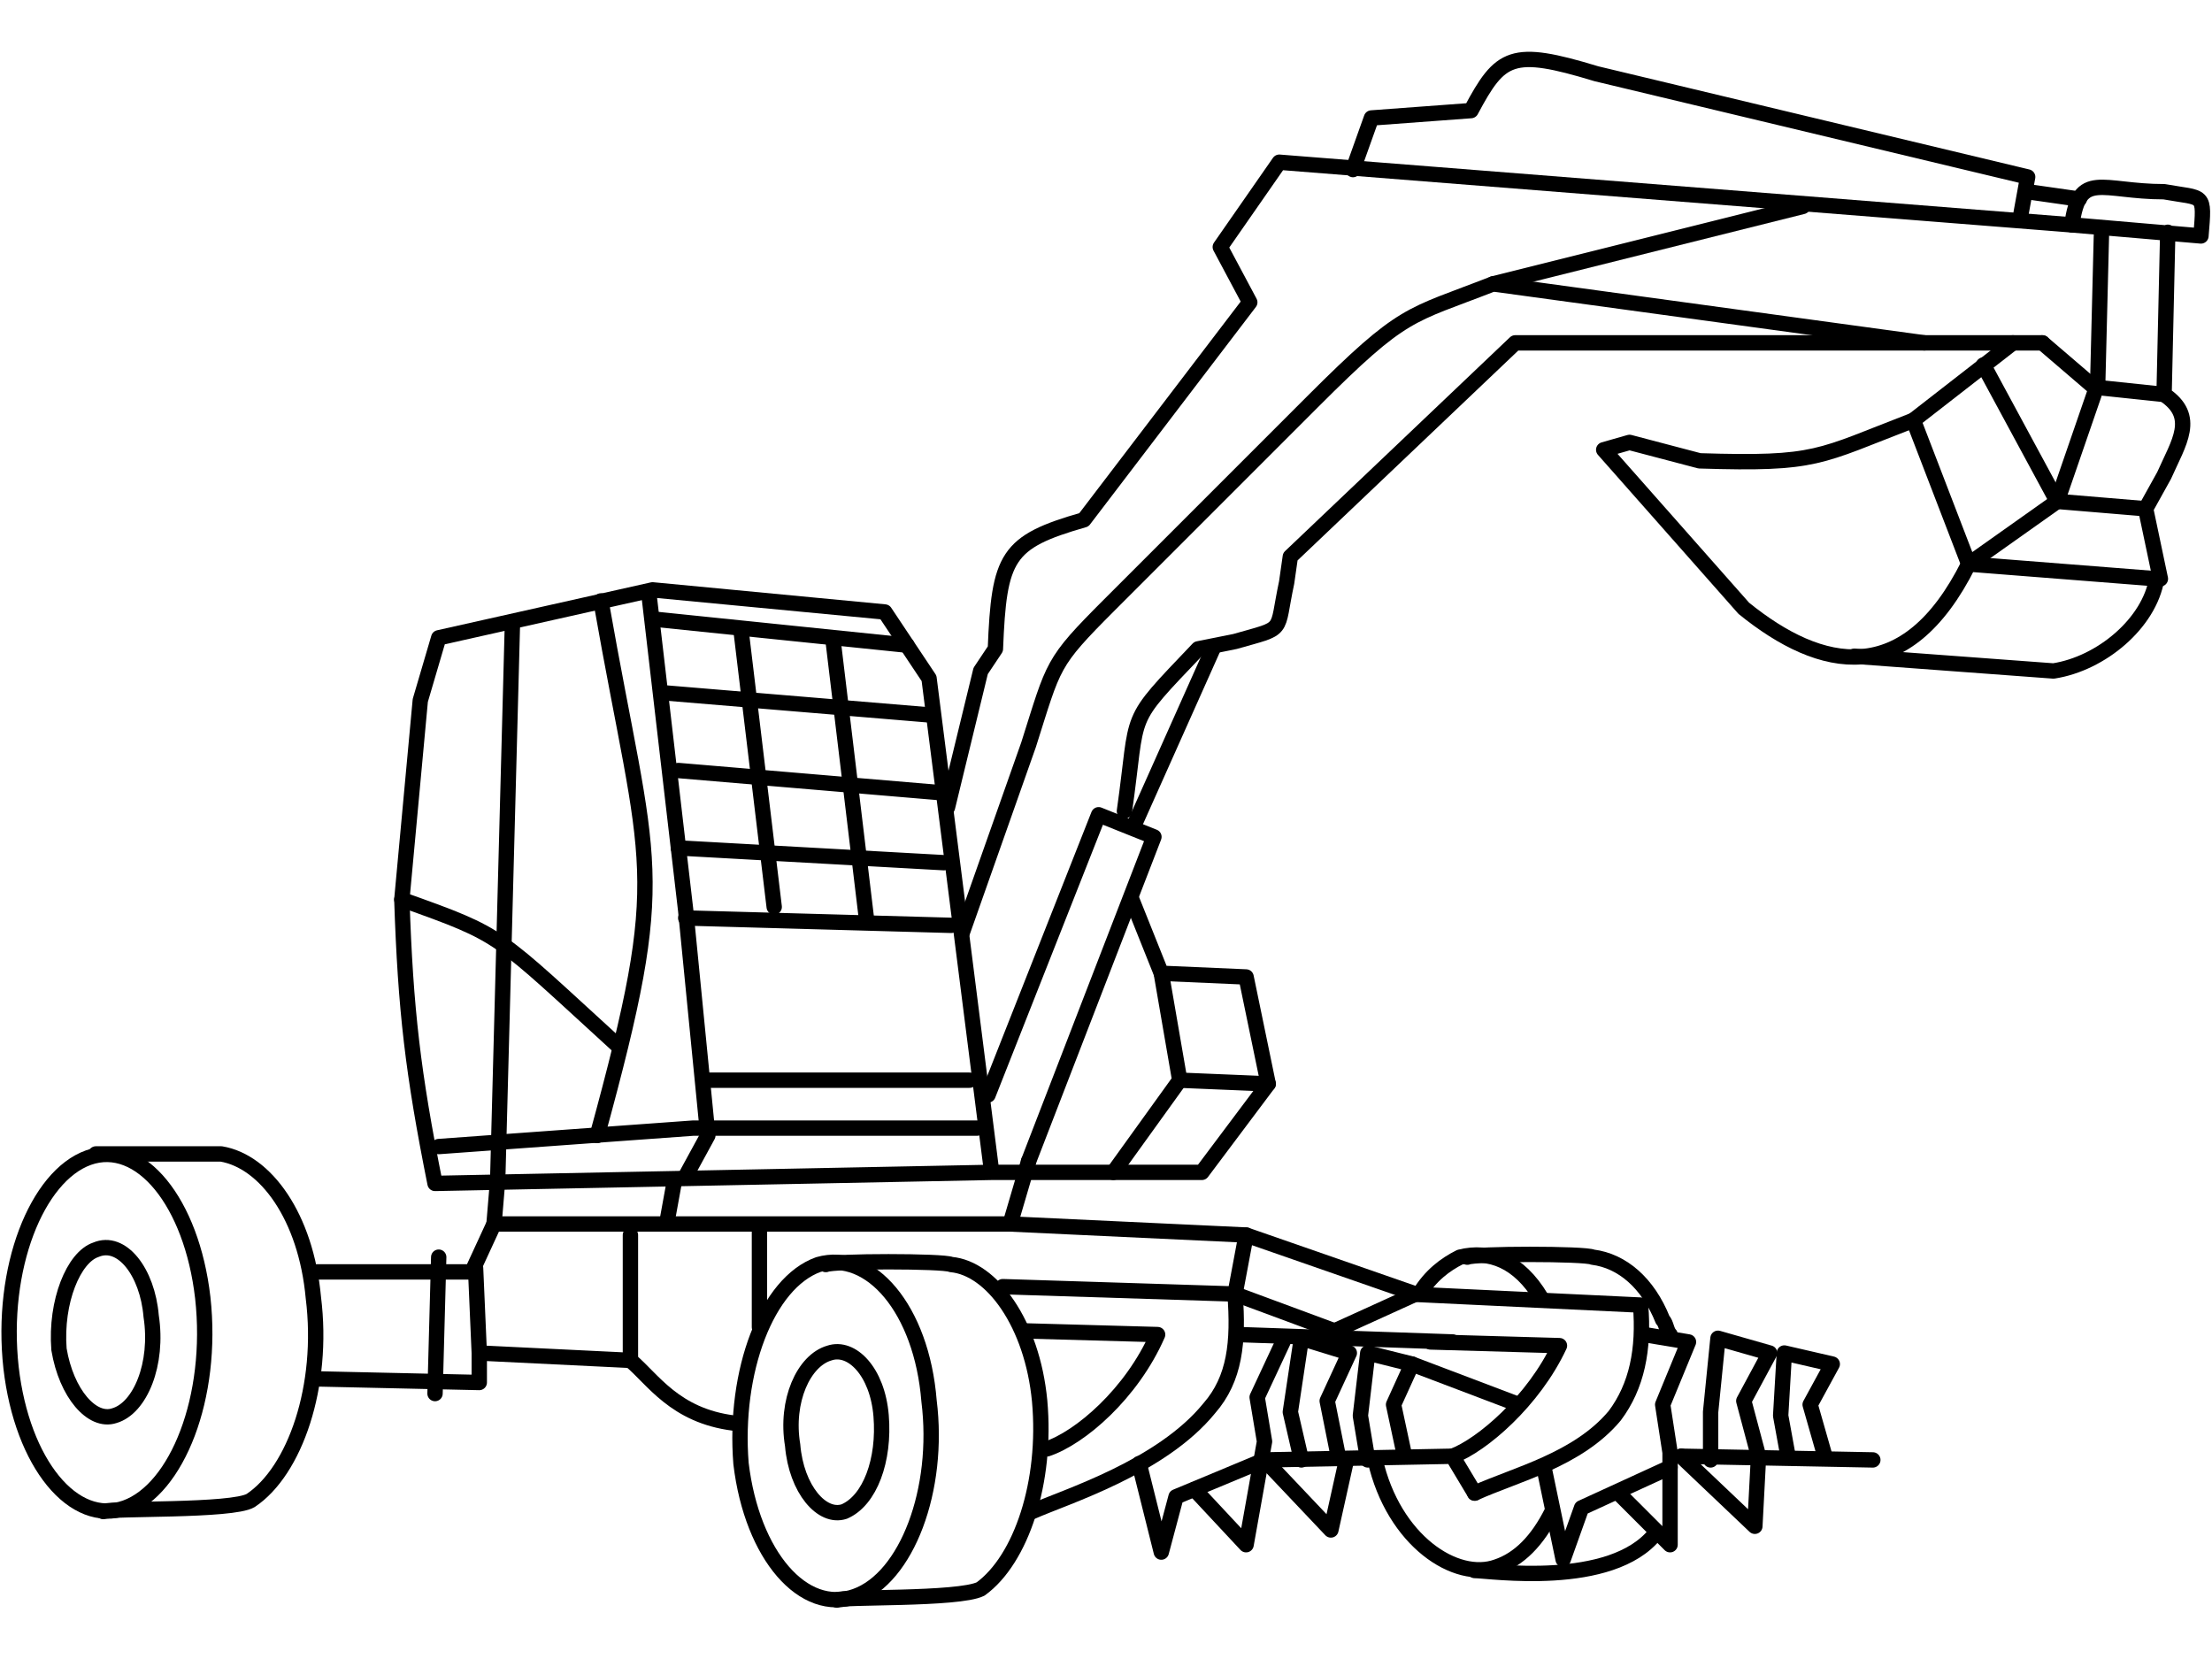
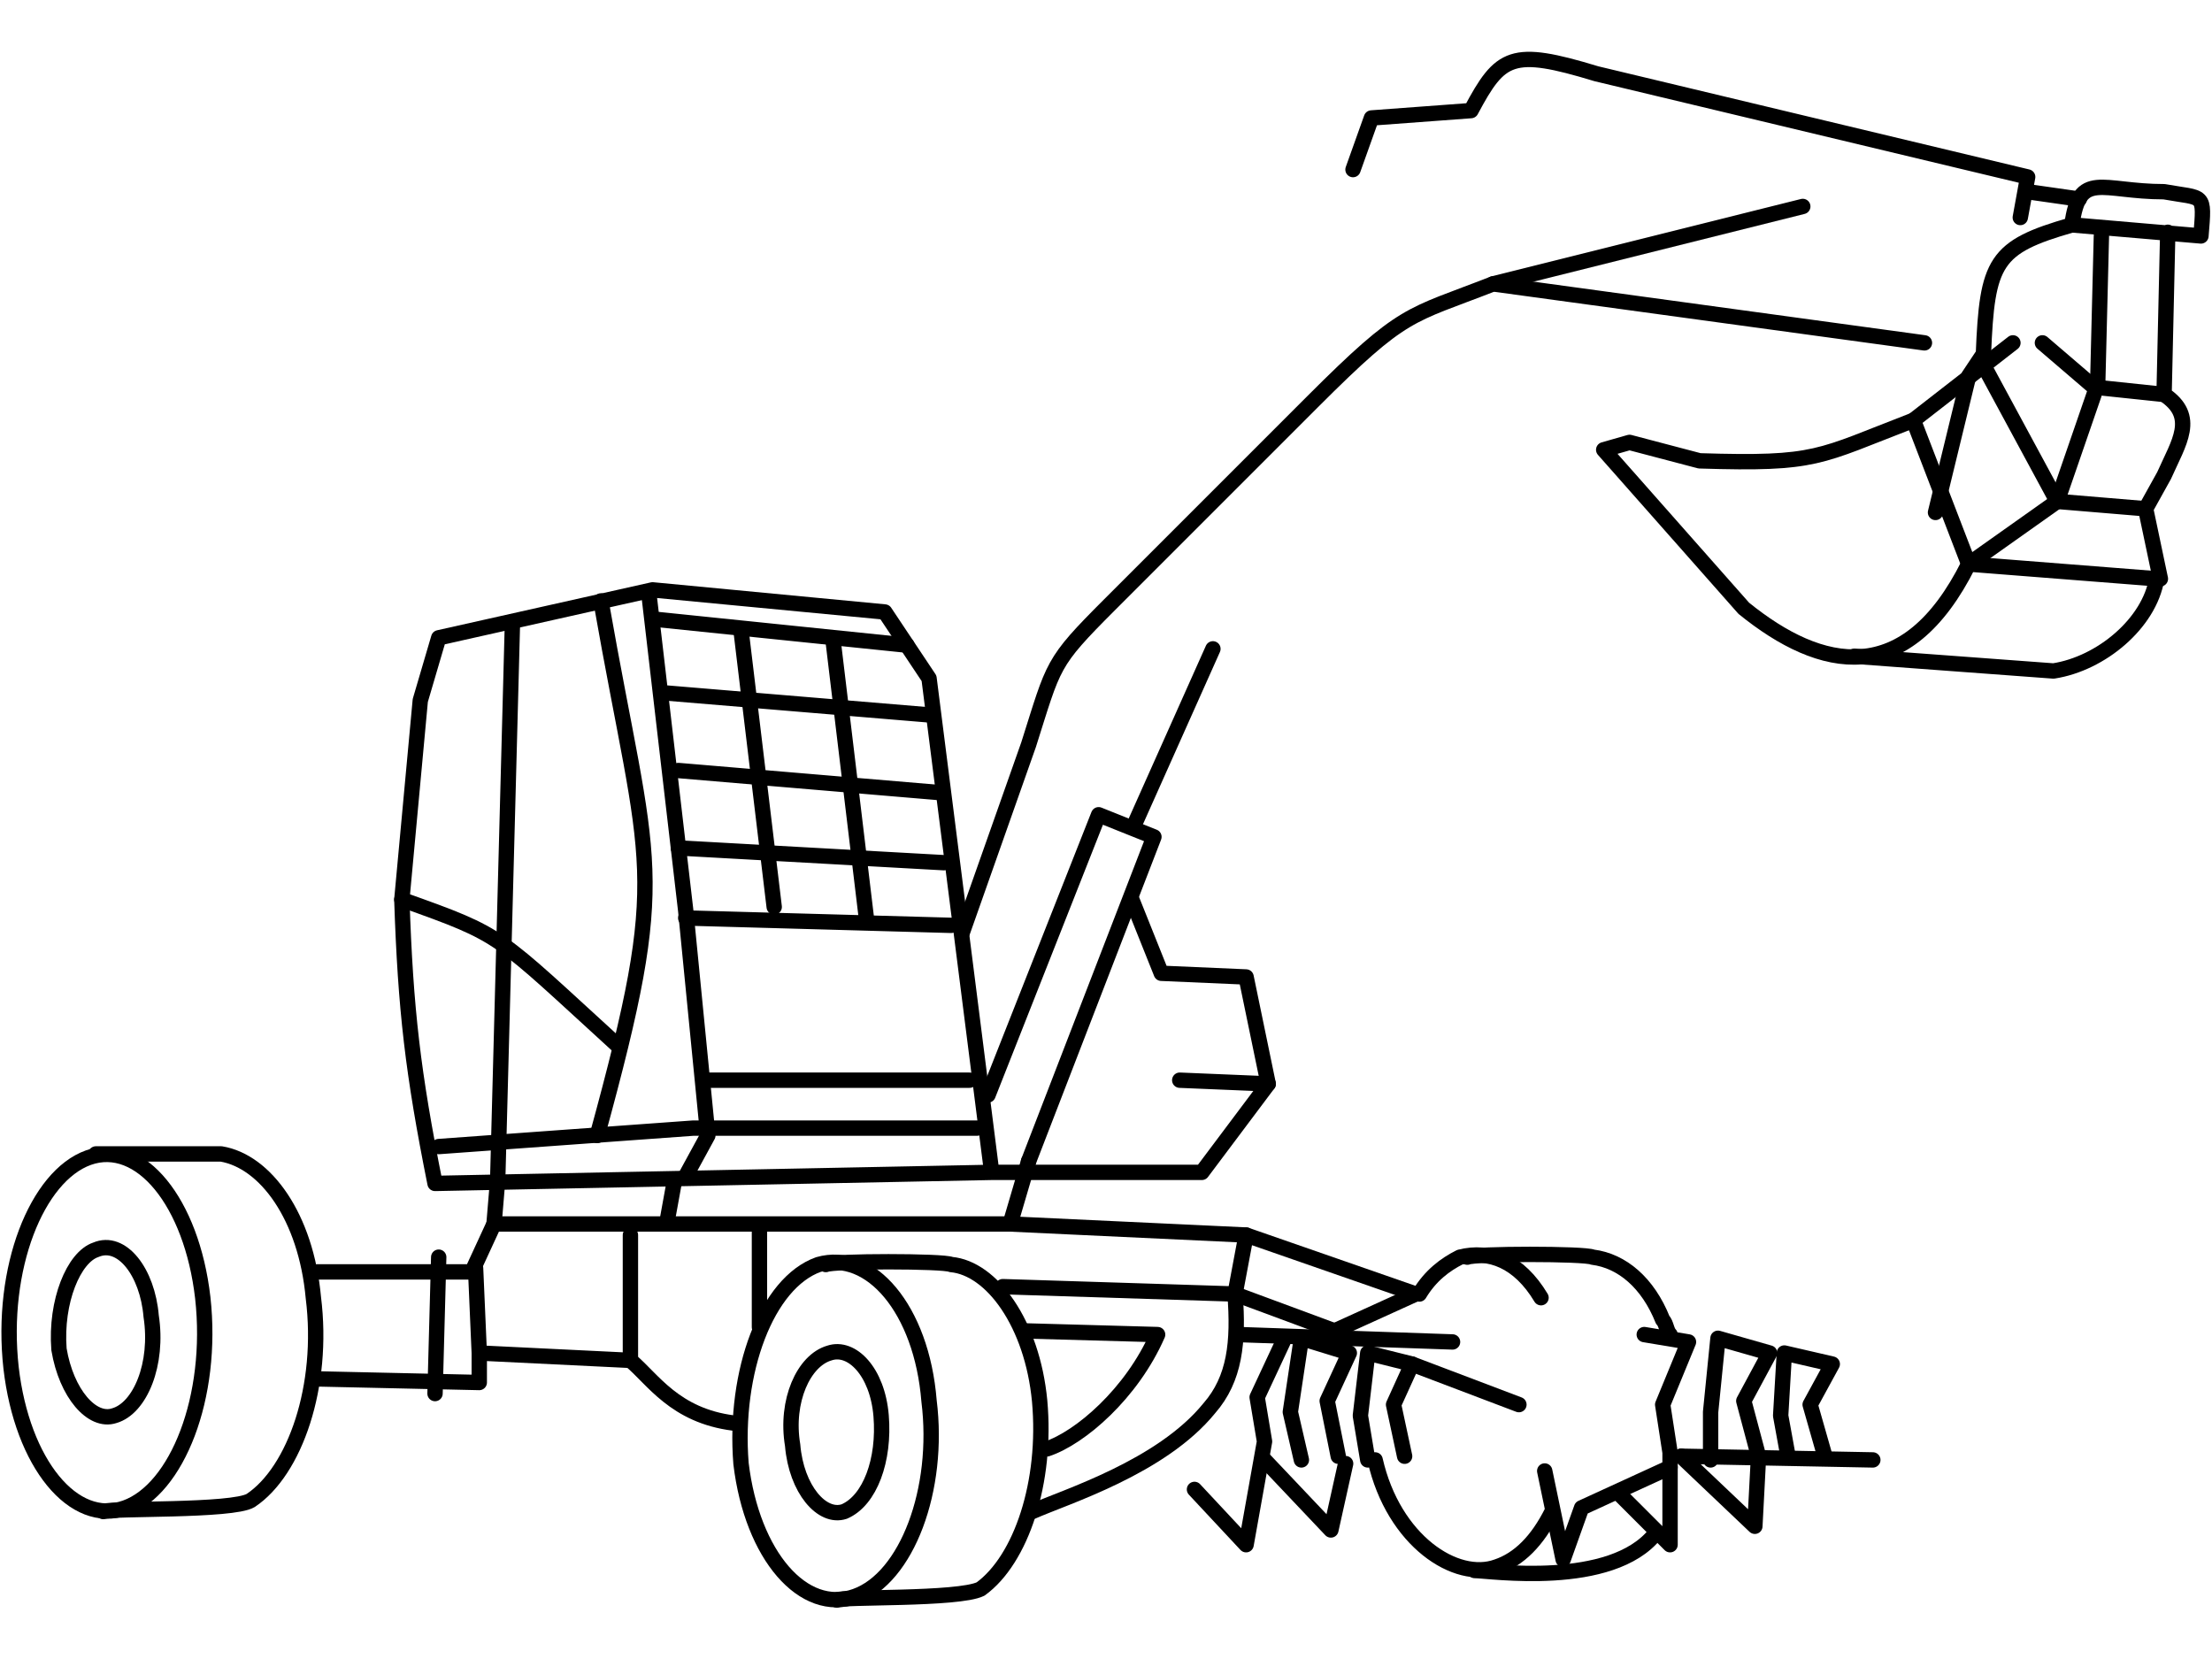
<svg xmlns="http://www.w3.org/2000/svg" xml:space="preserve" width="600px" height="450px" version="1.1" style="shape-rendering:geometricPrecision; text-rendering:geometricPrecision; image-rendering:optimizeQuality; fill-rule:evenodd; clip-rule:evenodd" viewBox="0 0 600 450">
  <defs>
    <style type="text/css">
   
    .str0 {stroke:black;stroke-width:4.166;stroke-linecap:round;stroke-linejoin:round}
    .str1 {stroke:black;stroke-width:4.166;stroke-linecap:round;stroke-linejoin:round}
    .fil0 {fill:none}
   
  </style>
  </defs>
  <g id="Layer_x0020_1">
    <g id="_665821712">
-       <path class="fil0 str0" d="M554 93l-143 0 -61 58 -1 7c-3,14 0,12 -14,16l-10 2c-20,21 -16,16 -20,44" />
-       <path class="fil0 str0" d="M562 61l-215 -17 -16 23 8 15 -45 59c-21,6 -23,10 -24,35l-4 6 -9 37" />
+       <path class="fil0 str0" d="M562 61c-21,6 -23,10 -24,35l-4 6 -9 37" />
      <path class="fil0 str0" d="M548 59l2 -11 -117 -28c-23,-7 -26,-5 -34,10l-27 2 -5 14" />
      <path class="fil0 str0" d="M522 93l-117 -16c-23,9 -24,7 -49,32l-55 55c-16,16 -15,16 -22,38l-18 51" />
      <polyline class="fil0 str0" points="268,297 298,221 313,227 279,315 " />
      <path class="fil0 str0" d="M307 244l8 20 23 1 6 29 -18 24 -57 0 -17 -134 -12 -18 -63 -6 -58 13 -5 17 -5 54c1,30 3,47 9,77l151 -3" />
      <line class="fil0 str0" x1="308" y1="223" x2="329" y2="176" />
-       <polyline class="fil0 str0" points="302,318 320,293 315,264 " />
      <line class="fil0 str0" x1="320" y1="293" x2="344" y2="294" />
      <polyline class="fil0 str0" points="186,319 192,308 186,247 176,161 " />
      <polyline class="fil0 str0" points="119,311 188,306 265,306 " />
      <line class="fil0 str0" x1="263" y1="293" x2="191" y2="293" />
      <line class="fil0 str0" x1="258" y1="251" x2="186" y2="249" />
      <line class="fil0 str0" x1="139" y1="169" x2="135" y2="320" />
      <path class="fil0 str0" d="M109 244c28,10 25,9 59,40" />
      <path class="fil0 str0" d="M162 308c20,-73 14,-71 1,-145" />
      <line class="fil0 str0" x1="210" y1="246" x2="201" y2="171" />
      <line class="fil0 str0" x1="235" y1="249" x2="226" y2="174" />
      <line class="fil0 str0" x1="178" y1="168" x2="246" y2="175" />
      <line class="fil0 str0" x1="181" y1="188" x2="253" y2="194" />
      <line class="fil0 str0" x1="184" y1="209" x2="255" y2="215" />
      <line class="fil0 str0" x1="184" y1="230" x2="256" y2="234" />
      <path class="fil0 str0" d="M585 157l-51 -4c-17,34 -40,29 -61,12l-38 -43 7 -2 19 5c32,1 32,-1 58,-11l27 -21" />
      <path class="fil0 str0" d="M503 178l54 4c13,-2 26,-13 28,-25" />
      <line class="fil0 str0" x1="534" y1="153" x2="519" y2="114" />
      <path class="fil0 str0" d="M586 157l-4 -19 5 -9c4,-9 9,-16 0,-22l1 -44m9 1c1,-12 1,-10 -10,-12 -17,0 -23,-6 -25,9l35 3z" />
      <line class="fil0 str0" x1="569" y1="104" x2="570" y2="64" />
      <polyline class="fil0 str0" points="554,93 568,105 587,107 " />
      <polyline class="fil0 str0" points="538,99 558,136 582,138 " />
      <polyline class="fil0 str0" points="568,107 558,136 534,153 " />
      <polyline class="fil0 str0" points="384,351 338,335 274,332 279,315 " />
      <line class="fil0 str0" x1="181" y1="331" x2="183" y2="320" />
      <polyline class="fil0 str0" points="274,332 134,332 128,345 86,345 " />
      <path class="fil0 str0" d="M199 386c-16,-2 -22,-12 -28,-17l-41 -2 0 8 -45 -1" />
      <line class="fil0 str0" x1="119" y1="341" x2="118" y2="378" />
      <line class="fil0 str0" x1="206" y1="333" x2="206" y2="360" />
      <line class="fil0 str0" x1="336" y1="362" x2="394" y2="364" />
      <path class="fil0 str1" d="M252 380c3,24 -6,48 -20,53 -14,5 -28,-11 -31,-36 -2,-25 7,-49 21,-54 14,-4 28,12 30,37z" />
      <path class="fil0 str1" d="M224 343c2,-1 32,-1 34,0 11,1 22,16 24,37 2,22 -5,43 -16,51 -6,3 -38,2 -39,3" />
      <path class="fil0 str1" d="M239 384c1,12 -3,23 -10,26 -6,2 -13,-6 -14,-18 -2,-12 3,-23 10,-25 6,-2 13,5 14,17z" />
      <path class="fil0 str1" d="M55 352c3,27 -7,52 -21,57 -14,5 -28,-12 -31,-38 -3,-27 7,-52 21,-57 14,-5 28,12 31,38z" />
      <path class="fil0 str1" d="M26 313c2,0 32,0 34,0 12,2 23,17 25,39 3,24 -5,47 -17,55 -5,3 -38,2 -40,3" />
      <path class="fil0 str1" d="M41 357c2,13 -3,25 -10,27 -6,2 -13,-6 -15,-18 -1,-13 4,-25 10,-27 7,-3 14,6 15,18z" />
      <line class="fil0 str0" x1="129" y1="344" x2="130" y2="367" />
      <line class="fil0 str0" x1="456" y1="395" x2="508" y2="396" />
      <g>
        <path class="fil0 str0" d="M272 349l63 2c1,13 0,23 -7,31 -13,16 -39,24 -48,28" />
        <path class="fil0 str0" d="M278 361l36 1c-7,16 -21,28 -30,31" />
-         <polyline class="fil0 str0" points="309,397 315,421 319,406 343,396 394,395 400,405 " />
        <polyline class="fil0 str0" points="348,364 341,379 343,391 338,419 324,404 " />
        <polyline class="fil0 str0" points="365,397 361,415 343,396 " />
      </g>
      <polyline class="fil0 str0" points="464,396 464,383 466,363 480,367 473,380 477,395 " />
      <polyline class="fil0 str0" points="485,395 483,384 484,367 497,370 491,381 495,395 " />
      <path class="fil0 str1" d="M385 351c3,-5 7,-8 11,-10 8,-2 16,1 22,11m3 58c-4,8 -9,13 -15,15 -11,4 -28,-7 -33,-29" />
      <path class="fil0 str1" d="M398 341c2,-1 32,-1 34,0 8,1 15,7 19,17 1,1 1,3 2,4m-4 54c-12,15 -45,10 -49,10" />
      <line class="fil0 str0" x1="362" y1="361" x2="335" y2="351" />
      <line class="fil0 str0" x1="564" y1="54" x2="550" y2="52" />
      <line class="fil0 str0" x1="405" y1="77" x2="489" y2="56" />
      <line class="fil0 str0" x1="171" y1="335" x2="171" y2="369" />
      <line class="fil0 str0" x1="335" y1="351" x2="338" y2="335" />
      <line class="fil0 str0" x1="362" y1="361" x2="384" y2="351" />
-       <path class="fil0 str1" d="M382 351l63 3c1,12 -1,22 -7,30 -10,12 -27,16 -38,21" />
-       <path class="fil0 str1" d="M388 364l35 1c-7,15 -21,27 -29,30" />
      <polyline class="fil0 str1" points="419,399 424,423 429,409 453,398 " />
      <polyline class="fil0 str1" points="446,362 458,364 451,381 453,394 453,419 439,405 " />
      <polyline class="fil0 str1" points="477,395 476,414 456,395 " />
      <polyline class="fil0 str0" points="353,396 350,383 353,363 366,367 360,380 363,395 " />
      <polyline class="fil0 str0" points="371,396 369,384 371,367 383,370 378,381 381,395 " />
      <line class="fil0 str0" x1="134" y1="332" x2="135" y2="320" />
      <line class="fil0 str0" x1="412" y1="381" x2="383" y2="370" />
    </g>
  </g>
</svg>